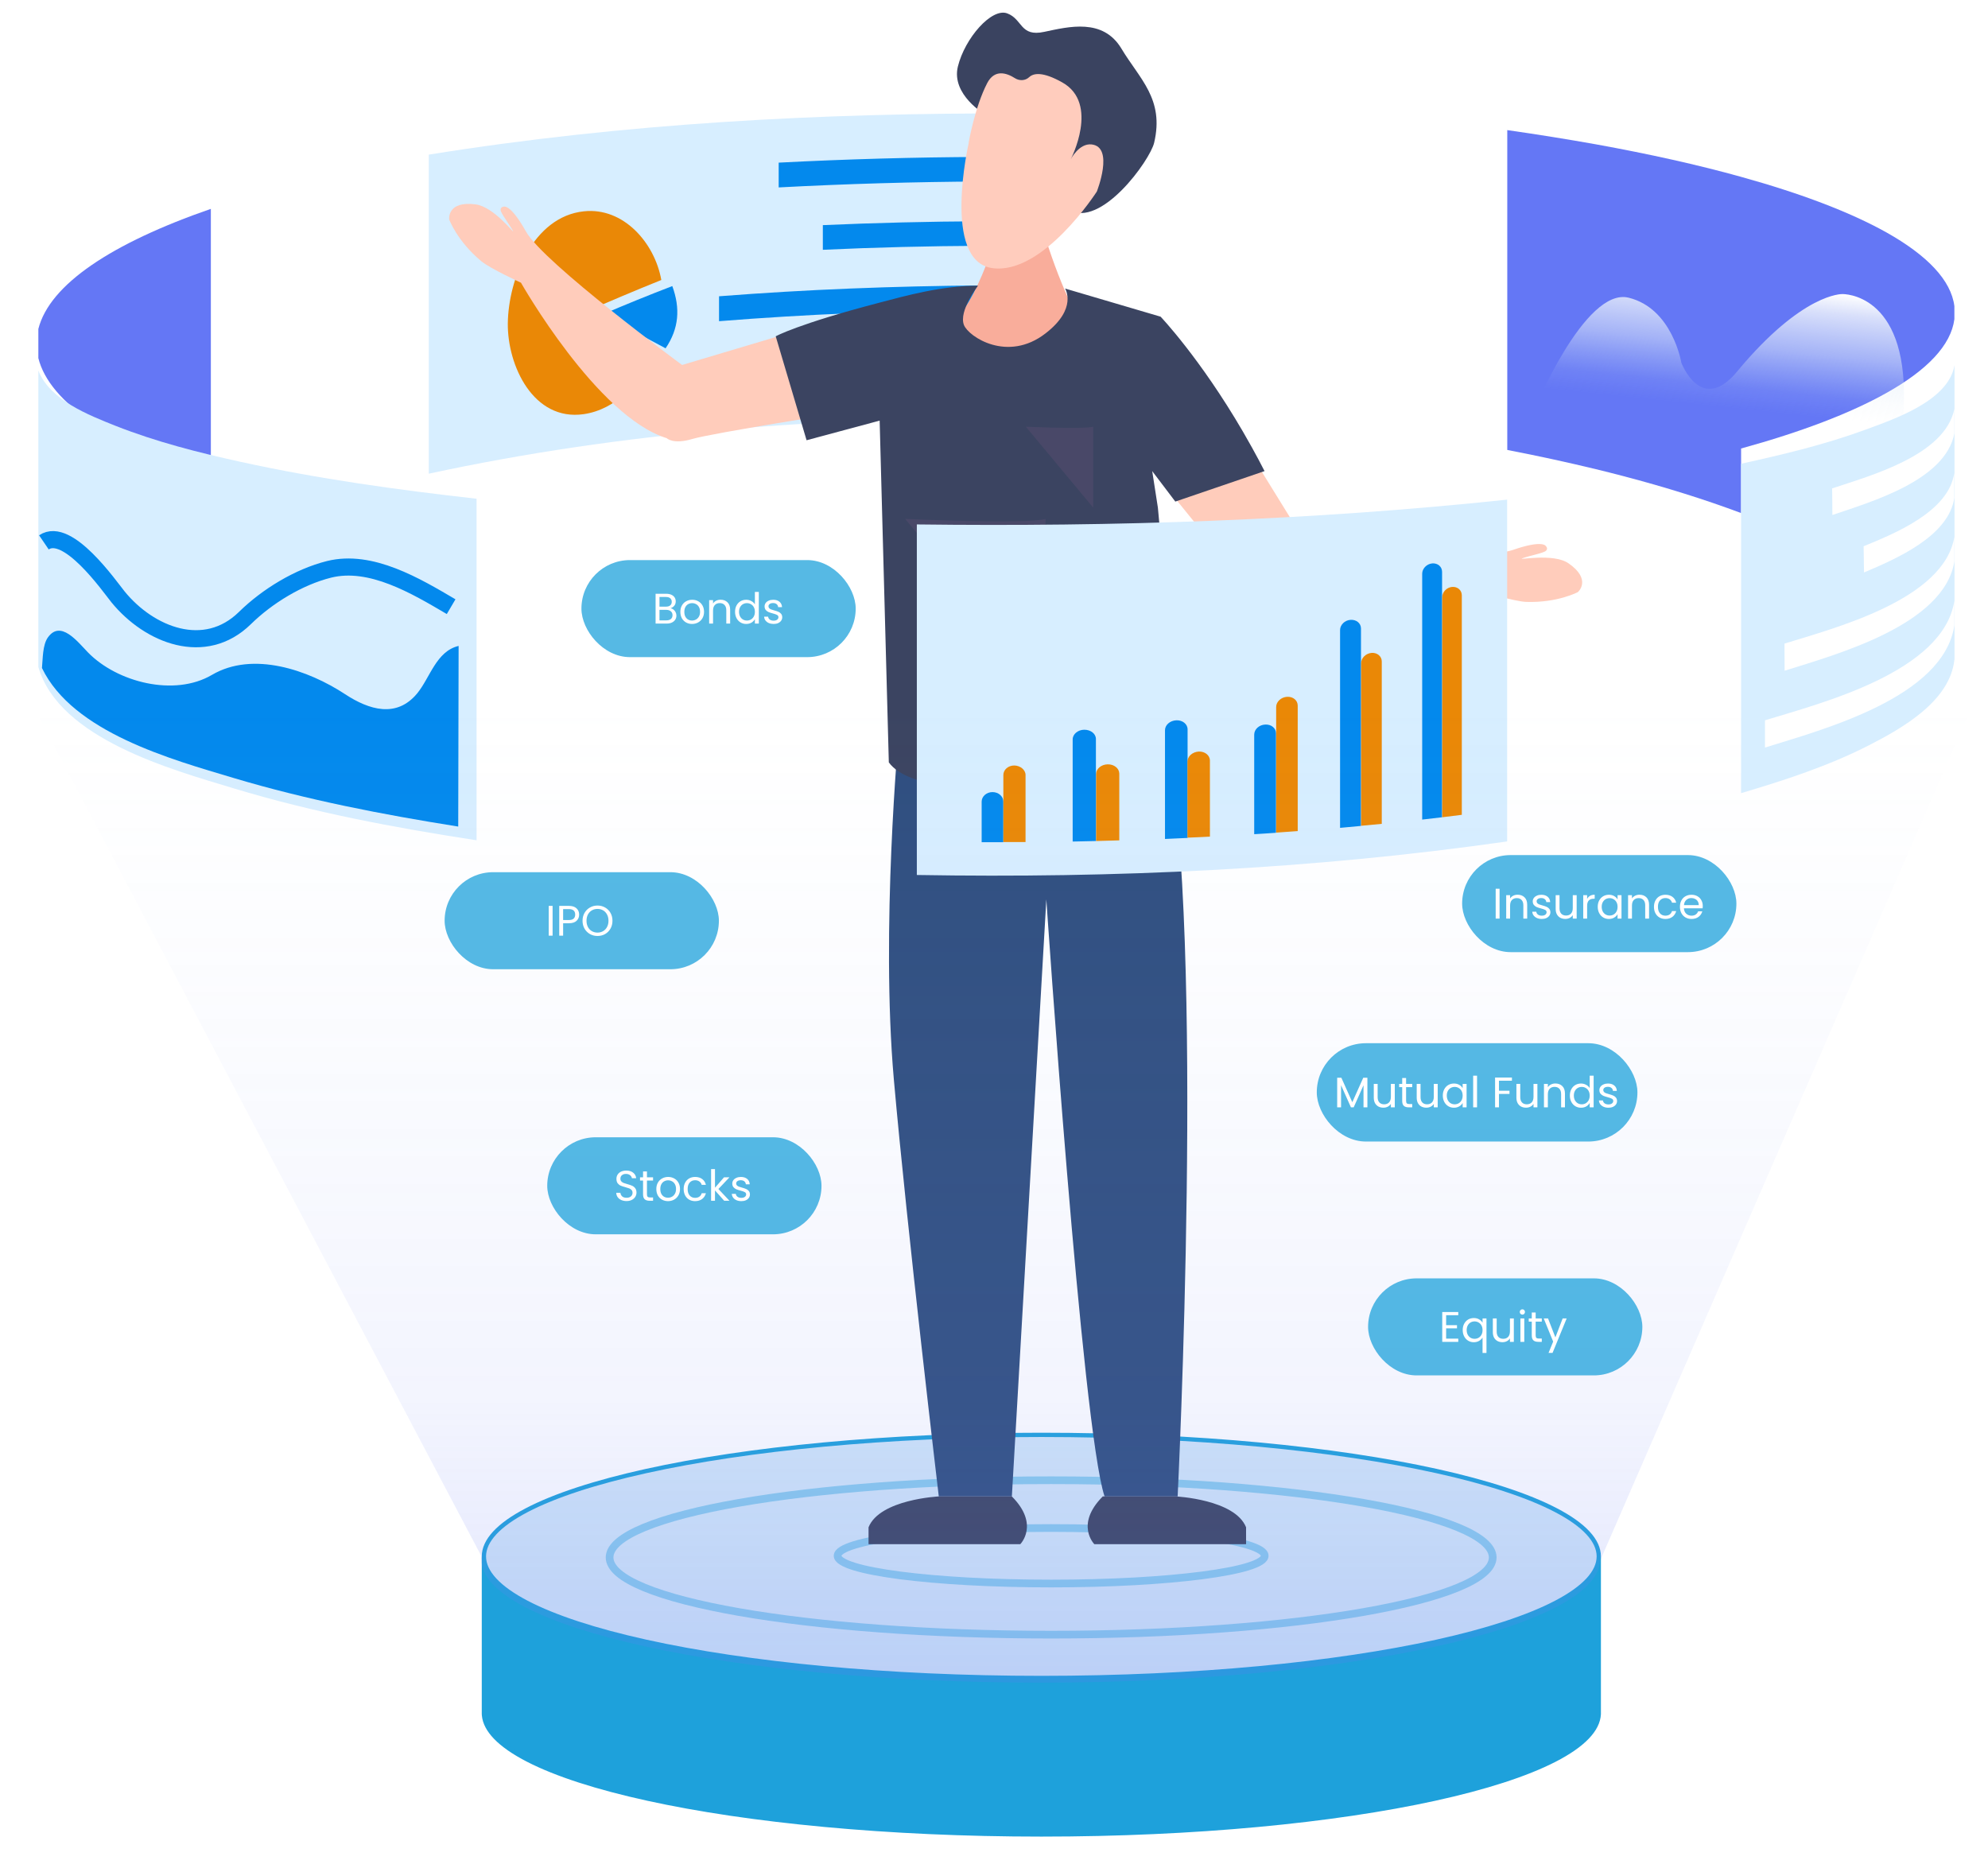
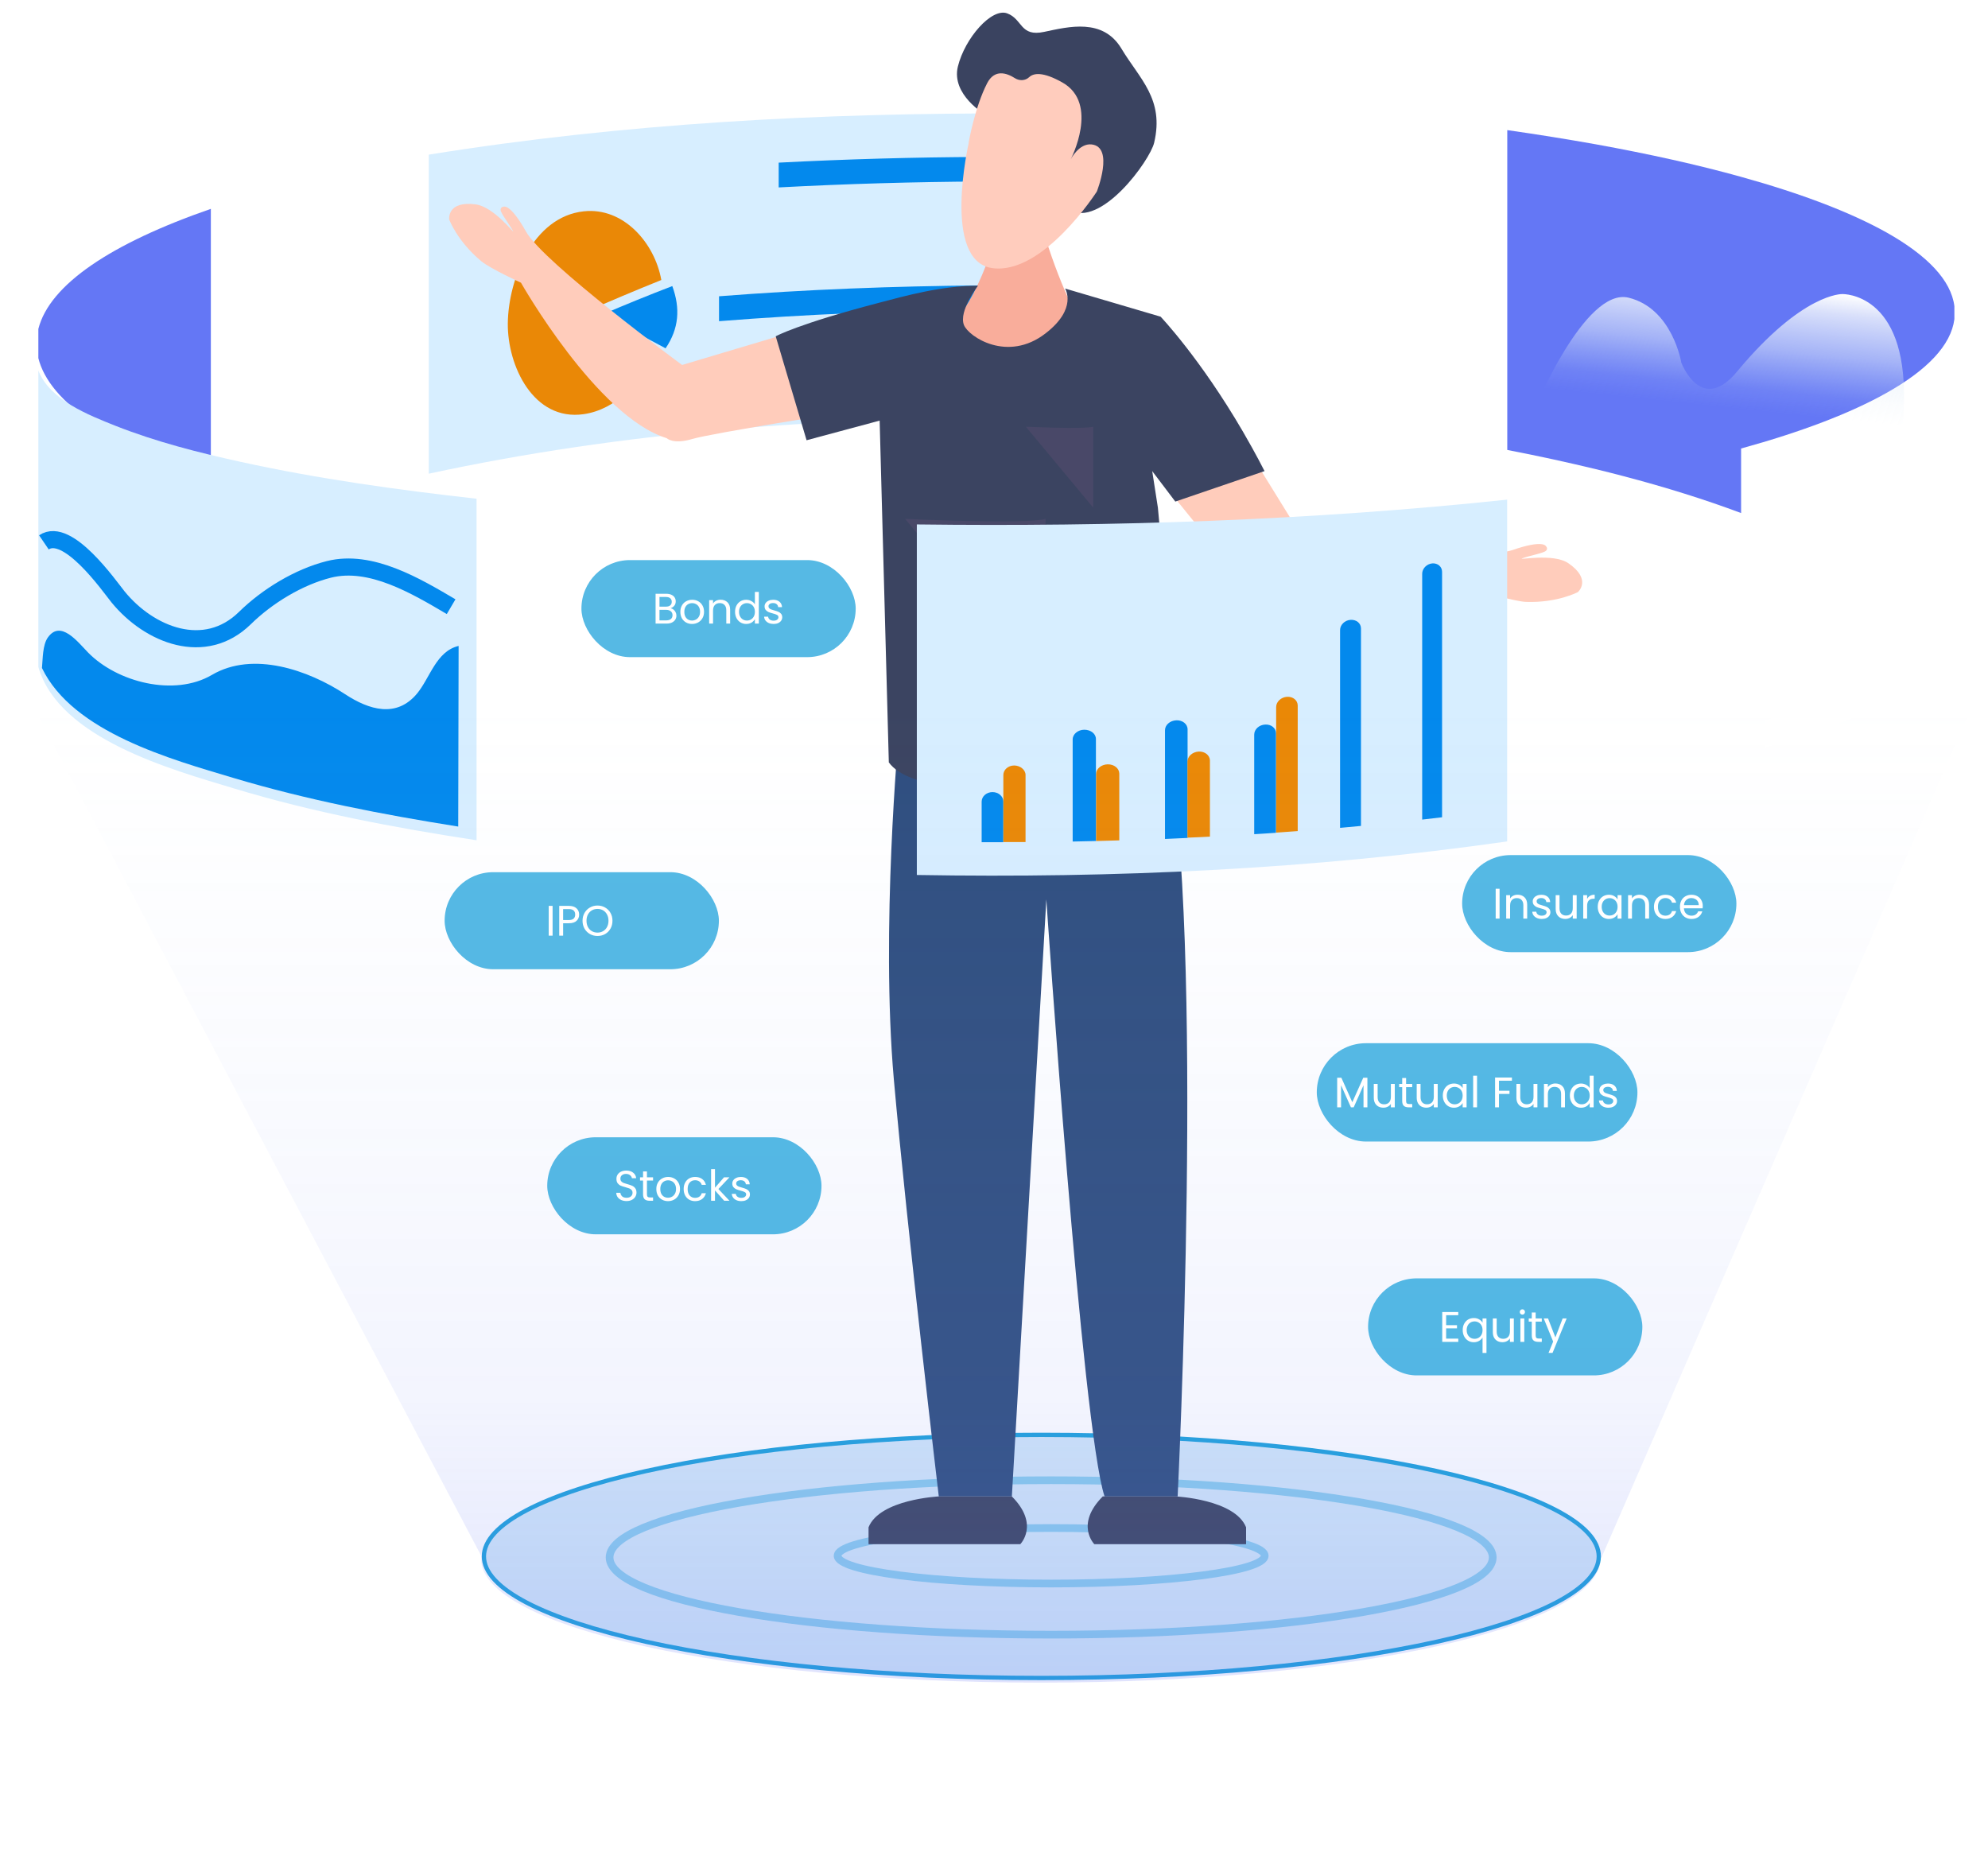
<svg xmlns="http://www.w3.org/2000/svg" width="465" height="437" viewBox="0 0 465 437" fill="none">
  <g clip-path="url(#clip0_1_89792)">
-     <path d="M373.96 364.777V400.902C373.88 402.719 372.975 404.539 371.234 406.347C369.488 408.16 366.927 409.931 363.612 411.632C356.983 415.034 347.432 418.11 335.625 420.697C312.019 425.871 279.501 429.069 243.573 429.069C207.645 429.069 175.119 425.871 151.51 420.697C139.701 418.11 130.149 415.034 123.521 411.632C120.207 409.931 117.648 408.16 115.903 406.347C114.27 404.648 113.375 402.939 113.21 401.231L113.187 400.89V364.777H373.96Z" fill="#1EA1DB" stroke="#1EA1DB" />
    <path d="M243.573 335.604C279.692 335.604 312.376 338.841 336.017 344.066C347.841 346.68 357.376 349.786 363.942 353.218C367.226 354.934 369.743 356.719 371.434 358.545C373.121 360.368 373.96 362.203 373.96 364.036C373.96 365.87 373.121 367.704 371.434 369.527C369.743 371.353 367.226 373.138 363.942 374.854C357.376 378.286 347.841 381.392 336.017 384.006C312.376 389.232 279.692 392.468 243.573 392.468C207.455 392.468 174.771 389.232 151.13 384.006C139.306 381.392 129.771 378.286 123.204 374.854C119.92 373.138 117.403 371.353 115.713 369.527C114.025 367.704 113.187 365.87 113.187 364.036C113.187 362.203 114.025 360.368 115.713 358.545C117.403 356.719 119.92 354.934 123.204 353.218C129.771 349.786 139.306 346.68 151.13 344.066C174.771 338.841 207.455 335.604 243.573 335.604Z" fill="#D1E6F8" stroke="#1EA1DB" />
    <g opacity="0.4" filter="url(#filter0_d_1_89792)">
      <path d="M245.869 382.337C302.911 382.337 349.153 374.251 349.153 364.277C349.153 354.303 302.911 346.218 245.869 346.218C188.827 346.218 142.585 354.303 142.585 364.277C142.585 374.251 188.827 382.337 245.869 382.337Z" stroke="#1EA1DB" stroke-width="1.8" stroke-miterlimit="1" />
    </g>
    <g opacity="0.4" filter="url(#filter1_d_1_89792)">
      <path d="M245.869 370.379C273.456 370.379 295.82 367.472 295.82 363.886C295.82 360.3 273.456 357.393 245.869 357.393C218.282 357.393 195.918 360.3 195.918 363.886C195.918 367.472 218.282 370.379 245.869 370.379Z" stroke="#1EA1DB" stroke-width="1.8" stroke-miterlimit="1" />
    </g>
    <path d="M457.138 71.654V74.644C456.353 80.744 450.766 86.573 441.223 91.918C432.797 96.659 421.291 101.038 407.248 104.904V120.004C398.882 116.863 389.641 113.964 379.615 111.336C377.531 110.793 375.417 110.249 373.273 109.736C366.659 108.135 359.743 106.625 352.556 105.236V30.431C359.743 31.457 366.659 32.575 373.273 33.753C385.776 36.018 397.161 38.554 407.248 41.363C421.291 45.259 432.797 49.638 441.223 54.349C450.796 59.725 456.383 65.553 457.138 71.624V71.654Z" fill="#6477F5" />
    <path d="M49.318 48.852V111.85C26.124 103.817 11.568 94.183 8.971 83.764V76.939C11.598 66.519 26.124 56.886 49.318 48.852Z" fill="#6477F5" />
    <path d="M111.439 196.53C92.293 193.6 73.206 190.007 54.663 184.389C40.288 180.04 13.803 172.823 8.971 156.001V86.662C11.628 93.548 20.718 97.081 27 99.588C36.483 103.333 46.449 105.869 56.385 108.044C74.535 112.03 92.987 114.567 111.47 116.651V196.53H111.439Z" fill="#D7EEFF" />
    <path d="M10.27 126.858C15.826 123.083 25.581 137.096 27.604 139.603C34.943 148.602 47.929 153.736 57.291 144.555C62.485 139.452 69.854 134.952 76.951 133.17C86.736 130.724 97.306 137.066 105.52 141.898" stroke="#0389ED" stroke-width="4" stroke-miterlimit="10" />
    <path d="M9.816 156.212C10.028 154.068 9.937 150.867 11.206 149.085C14.165 144.948 18.091 150.021 20.568 152.588C27.363 159.564 40.771 163.038 49.59 157.843C59.163 152.226 72.089 156.696 80.726 162.373C86.343 166.058 92.746 167.99 97.547 162.222C100.598 158.538 102.017 152.316 107.272 151.078L107.181 193.328C89.484 190.52 71.847 187.107 54.663 181.973C40.137 177.624 17.064 171.312 9.816 156.242V156.212Z" fill="#0389ED" />
    <path d="M238.369 97.776C192.073 97.564 145.625 101.007 100.295 110.792V36.168C145.897 28.829 192.194 26.383 238.369 26.534V97.776Z" fill="#D7EEFF" />
    <path d="M136.565 73.132C141.971 76.364 147.377 79.595 152.783 82.796C149.883 89.501 144.055 95.782 136.535 96.87C124.757 98.561 118.687 85.514 118.777 75.669C118.898 65.19 124.727 50.664 136.565 49.425C145.837 48.429 153.145 56.824 154.685 65.492C148.585 67.938 142.545 70.505 136.535 73.132H136.565Z" fill="#EA8806" />
    <path d="M157.252 66.911C159.155 72.106 158.823 76.847 155.682 81.468C150.759 78.84 145.837 76.213 140.914 73.555C146.32 71.23 151.756 69.025 157.252 66.911Z" fill="#0389ED" />
    <path d="M229.702 42.449C213.847 42.539 197.992 42.992 182.137 43.838C182.137 41.513 182.137 40.365 182.137 38.04C197.992 37.224 213.817 36.771 229.702 36.711C229.702 39.006 229.702 40.154 229.702 42.479V42.449Z" fill="#0389ED" />
-     <path d="M229.701 57.489C217.289 57.549 204.877 57.851 192.465 58.425C192.465 56.1 192.465 54.952 192.465 52.657C204.877 52.113 217.259 51.811 229.671 51.751C229.671 54.046 229.671 55.194 229.671 57.519L229.701 57.489Z" fill="#0389ED" />
    <path d="M229.702 72.529C209.166 72.65 188.66 73.495 168.185 75.126C168.185 72.801 168.185 71.623 168.185 69.297C188.66 67.697 209.166 66.912 229.702 66.761C229.702 69.056 229.702 70.204 229.702 72.529Z" fill="#0389ED" />
    <path d="M229.702 87.568C207.474 87.719 185.308 88.746 163.201 90.769C163.201 88.444 163.201 87.266 163.201 84.941C185.338 82.948 207.505 81.951 229.702 81.83C229.702 84.125 229.702 85.273 229.702 87.598V87.568Z" fill="#0389ED" />
    <path d="M184.553 77.904L159.548 85.364C159.548 85.364 127.113 61.475 123.036 54.167C119.352 47.584 117.842 48.339 117.842 48.339C117.842 48.339 117.087 48.339 117.087 49.093C117.087 49.849 119.231 52.566 120.016 54.077C120.499 54.983 115.577 48.339 111.198 47.795C104.493 46.949 105.067 51.328 105.067 51.328C105.067 51.328 106.909 56.372 112.557 61.083C114.671 62.834 121.858 66.126 121.858 66.126C121.858 66.126 139.616 97.474 155.954 102.487C155.954 102.487 157.404 104.027 161.964 102.668C166.524 101.309 198.204 96.326 198.204 96.326L195.063 77.451L184.553 77.874V77.904Z" fill="#FFCCBB" />
    <path d="M292.096 105.417L305.807 127.614C305.807 127.614 345.912 131.389 353.825 128.641C360.952 126.164 361.586 127.735 361.586 127.735C361.586 127.735 362.16 128.248 361.646 128.792C361.133 129.365 357.72 129.969 356.12 130.573C354.519 131.177 363.247 129.245 366.871 131.751C372.428 135.587 369.076 138.486 369.076 138.486C369.076 138.486 364.334 141.023 356.996 140.781C354.247 140.69 346.697 138.365 346.697 138.365C346.697 138.365 312.571 149.932 297.049 142.804C297.049 142.804 294.935 142.986 292.458 138.969C289.982 134.922 269.627 110.128 269.627 110.128L284.546 98.139L292.126 105.447L292.096 105.417Z" fill="#FFCCBB" />
    <path d="M210.223 171.615C210.223 171.615 205.965 217.278 209.075 252.491C212.186 287.704 219.585 350.007 219.585 350.007H236.678L244.742 210.362C244.742 210.362 253.107 334.212 258.362 350.007H275.455C275.455 350.007 281.948 219.392 272.918 173.216C263.254 123.748 210.253 171.615 210.253 171.615H210.223Z" fill="#2F4E7F" />
    <path d="M233.387 53.684C233.387 53.684 228.132 74.039 219.586 77.995C211.039 81.952 251.115 118.735 261.624 87.841C261.624 87.841 252.413 80.623 244.531 55.647C243.142 51.268 233.357 53.684 233.357 53.684H233.387Z" fill="#F9AD9B" />
    <path d="M230.458 26.806C230.458 26.806 222.425 22.155 224.055 15.542C225.686 8.928 231.938 1.77 235.592 3.129C239.246 4.488 238.551 8.686 244.259 7.448C249.997 6.24 257.97 4.186 262.289 11.344C266.577 18.501 272.375 23.152 269.959 33.39C268.993 37.497 257.487 53.503 249.967 49.064C242.447 44.594 230.428 26.806 230.428 26.806H230.458Z" fill="#3A4360" />
    <path d="M226.592 33.42C226.592 33.42 220.22 61.084 232.119 62.714C244.017 64.345 256.55 44.806 256.55 44.806C256.55 44.806 260.688 34.387 255.342 33.783C252.383 33.451 250.45 37.256 250.45 37.256C250.45 37.256 257.245 24.209 248.487 19.287C243.927 16.72 241.752 17.082 240.726 18.049C239.82 18.894 238.461 18.954 237.404 18.29C235.41 17.022 232.632 16.146 230.911 19.438C228.011 25.025 226.562 33.39 226.562 33.39L226.592 33.42Z" fill="#FFCCBD" />
    <path d="M228.766 66.821C228.766 66.821 224.175 72.74 225.474 76.032C226.561 78.75 235.651 84.851 244.53 77.995C252.141 72.136 249.121 67.486 249.121 67.486L271.469 74.069C271.469 74.069 280.71 83.763 290.706 100.917C293.817 106.262 295.78 110.188 295.78 110.188L274.911 117.316L269.506 110.188L270.834 118.735L276.421 179.92C276.421 179.92 217.229 191.124 207.898 178.32L205.753 98.38L188.66 102.971L181.442 78.66C181.442 78.66 186.637 75.76 205.753 70.778C211.733 69.207 220.219 66.821 228.736 66.821H228.766Z" fill="#3B4461" />
    <path d="M219.585 350.007C219.585 350.007 205.784 350.671 203.156 357.225V361.181H238.641C238.641 361.181 243.232 356.59 236.678 350.007H219.585Z" fill="#3B4461" />
    <path d="M275.032 350.007C275.032 350.007 288.834 350.671 291.461 357.225V361.181H255.976C255.976 361.181 251.386 356.59 257.939 350.007H275.032Z" fill="#3B4461" />
    <path d="M239.94 99.8C239.94 99.8 253.5 100.434 255.705 99.8V118.735" fill="#494868" />
    <path d="M211.703 121.362C211.703 121.362 239.97 122.691 244.561 121.362V160.773" fill="#494868" />
    <path d="M352.526 196.802C306.833 203.355 260.597 205.439 214.451 204.654V122.661C260.536 123.235 306.682 121.725 352.526 116.862V196.832V196.802Z" fill="#D7EEFF" />
    <path d="M234.715 196.983C232.692 196.983 231.665 196.983 229.611 196.983C229.611 193.812 229.611 190.671 229.611 187.5C229.611 186.262 230.759 185.266 232.148 185.266C233.568 185.266 234.685 186.262 234.685 187.5C234.685 190.671 234.685 193.812 234.685 196.983H234.715Z" fill="#0389ED" />
    <path d="M239.88 196.953C237.675 196.953 236.709 196.953 234.686 196.953C234.686 191.728 234.686 186.503 234.686 181.279C234.686 180.041 235.803 179.044 237.222 179.044C238.612 179.044 239.88 180.041 239.88 181.249C239.88 186.473 239.88 191.698 239.88 196.892V196.953Z" fill="#EA8806" />
    <path d="M261.775 196.56C259.631 196.62 258.544 196.651 256.369 196.711V181.067C256.369 179.829 257.577 178.802 259.087 178.772C260.597 178.742 261.775 179.708 261.805 180.916C261.805 186.141 261.805 191.335 261.805 196.56H261.775Z" fill="#EA8806" />
    <path d="M256.369 196.711C254.194 196.771 253.107 196.772 250.902 196.832C250.902 188.859 250.902 180.886 250.902 172.944C250.902 171.706 252.141 170.679 253.62 170.679C255.13 170.679 256.338 171.615 256.338 172.853C256.338 180.826 256.338 188.769 256.338 196.741L256.369 196.711Z" fill="#0389ED" />
    <path d="M277.78 195.987C275.666 196.077 274.609 196.138 272.495 196.228C272.495 187.742 272.495 179.286 272.495 170.8C272.495 169.562 273.673 168.535 275.153 168.474C276.602 168.414 277.78 169.35 277.78 170.588C277.78 179.075 277.78 187.531 277.78 196.017V195.987Z" fill="#0389ED" />
    <path d="M298.467 194.779C296.444 194.93 295.417 194.99 293.363 195.111C293.363 187.349 293.363 179.588 293.363 171.827C293.363 170.588 294.511 169.531 295.93 169.471C297.35 169.38 298.467 170.317 298.467 171.525C298.467 179.286 298.467 187.047 298.467 194.809V194.779Z" fill="#0389ED" />
    <path d="M318.339 193.178C316.406 193.359 315.409 193.45 313.446 193.631C313.446 178.199 313.446 162.797 313.446 147.365C313.446 146.157 314.534 145.07 315.893 144.979C317.252 144.888 318.339 145.764 318.339 147.002C318.339 162.404 318.339 177.806 318.339 193.178Z" fill="#0389ED" />
    <path d="M337.305 191.154C335.463 191.365 334.527 191.486 332.654 191.697C332.654 172.52 332.654 153.374 332.654 134.197C332.654 132.989 333.711 131.901 334.98 131.781C336.278 131.66 337.305 132.536 337.305 133.744C337.305 152.89 337.305 172.007 337.305 191.154Z" fill="#0389ED" />
    <path d="M283.005 195.684C280.921 195.805 279.864 195.835 277.75 195.925C277.75 190.006 277.75 184.057 277.75 178.138C277.75 176.899 278.928 175.873 280.377 175.782C281.827 175.722 283.005 176.658 283.005 177.896C283.005 183.815 283.005 189.765 283.005 195.684Z" fill="#EA8806" />
    <path d="M303.541 194.386C301.518 194.537 300.521 194.597 298.498 194.748C298.498 184.964 298.498 175.149 298.498 165.364C298.498 164.126 299.646 163.069 301.035 162.978C302.424 162.887 303.541 163.793 303.541 165.032C303.541 174.816 303.541 184.601 303.541 194.386Z" fill="#EA8806" />
-     <path d="M323.201 192.695C321.268 192.876 320.302 192.967 318.369 193.148C318.369 180.464 318.369 167.81 318.369 155.126C318.369 153.918 319.456 152.831 320.785 152.71C322.114 152.589 323.201 153.495 323.201 154.703C323.201 167.357 323.201 180.011 323.201 192.665V192.695Z" fill="#EA8806" />
-     <path d="M341.925 190.581C340.113 190.822 339.177 190.913 337.335 191.155C337.335 174.001 337.335 156.847 337.335 139.694C337.335 138.486 338.362 137.399 339.63 137.278C340.899 137.157 341.925 138.033 341.925 139.241C341.925 156.364 341.925 173.488 341.925 190.611V190.581Z" fill="#EA8806" />
    <path d="M500.324 75.428L-44.182 66.67L112.556 363.898C112.556 364.14 112.526 364.382 112.526 364.623C112.526 380.599 171.114 393.555 243.413 393.555C315.712 393.555 374.3 380.599 374.3 364.623C374.3 348.647 374.3 364.442 374.3 364.351H374.572L500.324 75.428Z" fill="url(#paint0_linear_1_89792)" />
    <path d="M358.687 96.236C358.687 96.236 370.676 67.093 380.944 69.63C391.212 72.166 393.266 84.82 393.266 84.82C393.266 84.82 397.856 97.081 406.282 86.934C421.684 68.361 430.955 68.784 430.955 68.784C430.955 68.784 446.025 68.361 445.33 94.122C444.636 119.882 438.837 118.614 438.837 118.614L358.687 96.236Z" fill="url(#paint1_linear_1_89792)" />
-     <path d="M457.138 154.311C456.112 164.005 444.907 170.347 437.176 174.303C427.663 179.166 417.456 182.488 407.248 185.508V108.467C417.003 106.323 426.787 103.998 436.18 100.555C442.975 98.048 455.779 93.79 457.169 85.394V154.311H457.138Z" fill="#D7EEFF" />
    <path d="M457.138 101.371C454.994 112.424 437.659 117.347 428.599 120.457C428.599 117.981 428.569 116.712 428.539 114.236C437.478 111.246 454.934 106.535 457.138 95.633C457.138 97.928 457.138 99.076 457.138 101.371Z" fill="white" />
    <path d="M457.139 116.319C455.901 125.47 443.307 130.785 435.999 133.896C435.969 131.449 435.938 130.211 435.908 127.765C443.126 124.805 455.84 119.671 457.109 110.611C457.109 112.907 457.109 114.054 457.109 116.349L457.139 116.319Z" fill="white" />
    <path d="M457.139 131.299C454.723 146.278 429.355 153.103 417.426 156.878C417.426 154.341 417.426 153.073 417.396 150.536C429.143 146.882 454.692 140.298 457.139 125.561V131.299Z" fill="white" />
    <path d="M457.138 146.248C454.602 163.19 426.274 170.649 412.835 174.847C412.835 172.31 412.835 171.042 412.835 168.475C426.063 164.428 454.571 157.18 457.138 140.51V146.248Z" fill="white" />
    <rect x="128" y="266" width="64.15" height="22.699" rx="11.35" fill="#1EA1DB" fill-opacity="0.75" />
    <path d="M146.555 280.92C146.095 280.92 145.682 280.84 145.315 280.68C144.955 280.513 144.672 280.286 144.465 280C144.259 279.706 144.152 279.37 144.145 278.99H145.115C145.149 279.316 145.282 279.593 145.515 279.82C145.755 280.04 146.102 280.15 146.555 280.15C146.989 280.15 147.329 280.043 147.575 279.83C147.829 279.61 147.955 279.33 147.955 278.99C147.955 278.723 147.882 278.506 147.735 278.34C147.589 278.173 147.405 278.046 147.185 277.96C146.965 277.873 146.669 277.78 146.295 277.68C145.835 277.56 145.465 277.44 145.185 277.32C144.912 277.2 144.675 277.013 144.475 276.76C144.282 276.5 144.185 276.153 144.185 275.72C144.185 275.34 144.282 275.003 144.475 274.71C144.669 274.416 144.939 274.19 145.285 274.03C145.639 273.87 146.042 273.79 146.495 273.79C147.149 273.79 147.682 273.953 148.095 274.28C148.515 274.606 148.752 275.04 148.805 275.58H147.805C147.772 275.313 147.632 275.08 147.385 274.88C147.139 274.673 146.812 274.57 146.405 274.57C146.025 274.57 145.715 274.67 145.475 274.87C145.235 275.063 145.115 275.336 145.115 275.69C145.115 275.943 145.185 276.15 145.325 276.31C145.472 276.47 145.649 276.593 145.855 276.68C146.069 276.76 146.365 276.853 146.745 276.96C147.205 277.086 147.575 277.213 147.855 277.34C148.135 277.46 148.375 277.65 148.575 277.91C148.775 278.163 148.875 278.51 148.875 278.95C148.875 279.29 148.785 279.61 148.605 279.91C148.425 280.21 148.159 280.453 147.805 280.64C147.452 280.826 147.035 280.92 146.555 280.92ZM151.324 276.12V279.35C151.324 279.616 151.381 279.806 151.494 279.92C151.608 280.026 151.804 280.08 152.084 280.08H152.754V280.85H151.934C151.428 280.85 151.048 280.733 150.794 280.5C150.541 280.266 150.414 279.883 150.414 279.35V276.12H149.704V275.37H150.414V273.99H151.324V275.37H152.754V276.12H151.324ZM156.247 280.94C155.734 280.94 155.267 280.823 154.847 280.59C154.434 280.356 154.107 280.026 153.867 279.6C153.634 279.166 153.517 278.666 153.517 278.1C153.517 277.54 153.637 277.046 153.877 276.62C154.124 276.186 154.457 275.856 154.877 275.63C155.297 275.396 155.767 275.28 156.287 275.28C156.807 275.28 157.277 275.396 157.697 275.63C158.117 275.856 158.447 276.183 158.687 276.61C158.934 277.036 159.057 277.533 159.057 278.1C159.057 278.666 158.93 279.166 158.677 279.6C158.43 280.026 158.094 280.356 157.667 280.59C157.24 280.823 156.767 280.94 156.247 280.94ZM156.247 280.14C156.574 280.14 156.88 280.063 157.167 279.91C157.454 279.756 157.684 279.526 157.857 279.22C158.037 278.913 158.127 278.54 158.127 278.1C158.127 277.66 158.04 277.286 157.867 276.98C157.694 276.673 157.467 276.446 157.187 276.3C156.907 276.146 156.604 276.07 156.277 276.07C155.944 276.07 155.637 276.146 155.357 276.3C155.084 276.446 154.864 276.673 154.697 276.98C154.53 277.286 154.447 277.66 154.447 278.1C154.447 278.546 154.527 278.923 154.687 279.23C154.854 279.536 155.074 279.766 155.347 279.92C155.62 280.066 155.92 280.14 156.247 280.14ZM159.913 278.1C159.913 277.533 160.027 277.04 160.253 276.62C160.48 276.193 160.793 275.863 161.193 275.63C161.6 275.396 162.063 275.28 162.583 275.28C163.257 275.28 163.81 275.443 164.243 275.77C164.683 276.096 164.973 276.55 165.113 277.13H164.133C164.04 276.796 163.857 276.533 163.583 276.34C163.317 276.146 162.983 276.05 162.583 276.05C162.063 276.05 161.643 276.23 161.323 276.59C161.003 276.943 160.843 277.446 160.843 278.1C160.843 278.76 161.003 279.27 161.323 279.63C161.643 279.99 162.063 280.17 162.583 280.17C162.983 280.17 163.317 280.076 163.583 279.89C163.85 279.703 164.033 279.436 164.133 279.09H165.113C164.967 279.65 164.673 280.1 164.233 280.44C163.793 280.773 163.243 280.94 162.583 280.94C162.063 280.94 161.6 280.823 161.193 280.59C160.793 280.356 160.48 280.026 160.253 279.6C160.027 279.173 159.913 278.673 159.913 278.1ZM169.388 280.85L167.238 278.43V280.85H166.328V273.45H167.238V277.8L169.348 275.37H170.618L168.038 278.1L170.628 280.85H169.388ZM173.414 280.94C172.994 280.94 172.617 280.87 172.284 280.73C171.951 280.583 171.687 280.383 171.494 280.13C171.301 279.87 171.194 279.573 171.174 279.24H172.114C172.141 279.513 172.267 279.736 172.494 279.91C172.727 280.083 173.031 280.17 173.404 280.17C173.751 280.17 174.024 280.093 174.224 279.94C174.424 279.786 174.524 279.593 174.524 279.36C174.524 279.12 174.417 278.943 174.204 278.83C173.991 278.71 173.661 278.593 173.214 278.48C172.807 278.373 172.474 278.266 172.214 278.16C171.961 278.046 171.741 277.883 171.554 277.67C171.374 277.45 171.284 277.163 171.284 276.81C171.284 276.53 171.367 276.273 171.534 276.04C171.701 275.806 171.937 275.623 172.244 275.49C172.551 275.35 172.901 275.28 173.294 275.28C173.901 275.28 174.391 275.433 174.764 275.74C175.137 276.046 175.337 276.466 175.364 277H174.454C174.434 276.713 174.317 276.483 174.104 276.31C173.897 276.136 173.617 276.05 173.264 276.05C172.937 276.05 172.677 276.12 172.484 276.26C172.291 276.4 172.194 276.583 172.194 276.81C172.194 276.99 172.251 277.14 172.364 277.26C172.484 277.373 172.631 277.466 172.804 277.54C172.984 277.606 173.231 277.683 173.544 277.77C173.937 277.876 174.257 277.983 174.504 278.09C174.751 278.19 174.961 278.343 175.134 278.55C175.314 278.756 175.407 279.026 175.414 279.36C175.414 279.66 175.331 279.93 175.164 280.17C174.997 280.41 174.761 280.6 174.454 280.74C174.154 280.873 173.807 280.94 173.414 280.94Z" fill="white" />
    <rect x="104" y="204" width="64.15" height="22.699" rx="11.35" fill="#1EA1DB" fill-opacity="0.75" />
    <path d="M129.255 211.88V218.85H128.345V211.88H129.255ZM135.466 213.92C135.466 214.5 135.266 214.983 134.866 215.37C134.473 215.75 133.869 215.94 133.056 215.94H131.716V218.85H130.806V211.88H133.056C133.843 211.88 134.439 212.07 134.846 212.45C135.259 212.83 135.466 213.32 135.466 213.92ZM133.056 215.19C133.563 215.19 133.936 215.08 134.176 214.86C134.416 214.64 134.536 214.326 134.536 213.92C134.536 213.06 134.043 212.63 133.056 212.63H131.716V215.19H133.056ZM139.757 218.92C139.11 218.92 138.52 218.77 137.987 218.47C137.454 218.163 137.03 217.74 136.717 217.2C136.41 216.653 136.257 216.04 136.257 215.36C136.257 214.68 136.41 214.07 136.717 213.53C137.03 212.983 137.454 212.56 137.987 212.26C138.52 211.953 139.11 211.8 139.757 211.8C140.41 211.8 141.004 211.953 141.537 212.26C142.07 212.56 142.49 212.98 142.797 213.52C143.104 214.06 143.257 214.673 143.257 215.36C143.257 216.046 143.104 216.66 142.797 217.2C142.49 217.74 142.07 218.163 141.537 218.47C141.004 218.77 140.41 218.92 139.757 218.92ZM139.757 218.13C140.244 218.13 140.68 218.016 141.067 217.79C141.46 217.563 141.767 217.24 141.987 216.82C142.214 216.4 142.327 215.913 142.327 215.36C142.327 214.8 142.214 214.313 141.987 213.9C141.767 213.48 141.464 213.156 141.077 212.93C140.69 212.703 140.25 212.59 139.757 212.59C139.264 212.59 138.824 212.703 138.437 212.93C138.05 213.156 137.744 213.48 137.517 213.9C137.297 214.313 137.187 214.8 137.187 215.36C137.187 215.913 137.297 216.4 137.517 216.82C137.744 217.24 138.05 217.563 138.437 217.79C138.83 218.016 139.27 218.13 139.757 218.13Z" fill="white" />
    <rect x="136" y="131" width="64.15" height="22.699" rx="11.35" fill="#1EA1DB" fill-opacity="0.75" />
    <path d="M156.835 142.26C157.089 142.3 157.319 142.403 157.525 142.57C157.739 142.736 157.905 142.943 158.025 143.19C158.152 143.436 158.215 143.7 158.215 143.98C158.215 144.333 158.125 144.653 157.945 144.94C157.765 145.22 157.502 145.443 157.155 145.61C156.815 145.77 156.412 145.85 155.945 145.85H153.345V138.88H155.845C156.319 138.88 156.722 138.96 157.055 139.12C157.389 139.273 157.639 139.483 157.805 139.75C157.972 140.016 158.055 140.316 158.055 140.65C158.055 141.063 157.942 141.406 157.715 141.68C157.495 141.946 157.202 142.14 156.835 142.26ZM154.255 141.89H155.785C156.212 141.89 156.542 141.79 156.775 141.59C157.009 141.39 157.125 141.113 157.125 140.76C157.125 140.406 157.009 140.13 156.775 139.93C156.542 139.73 156.205 139.63 155.765 139.63H154.255V141.89ZM155.865 145.1C156.319 145.1 156.672 144.993 156.925 144.78C157.179 144.566 157.305 144.27 157.305 143.89C157.305 143.503 157.172 143.2 156.905 142.98C156.639 142.753 156.282 142.64 155.835 142.64H154.255V145.1H155.865ZM161.868 145.94C161.355 145.94 160.888 145.823 160.468 145.59C160.055 145.356 159.728 145.026 159.488 144.6C159.255 144.166 159.138 143.666 159.138 143.1C159.138 142.54 159.258 142.046 159.498 141.62C159.745 141.186 160.078 140.856 160.498 140.63C160.918 140.396 161.388 140.28 161.908 140.28C162.428 140.28 162.898 140.396 163.318 140.63C163.738 140.856 164.068 141.183 164.308 141.61C164.555 142.036 164.678 142.533 164.678 143.1C164.678 143.666 164.551 144.166 164.298 144.6C164.051 145.026 163.715 145.356 163.288 145.59C162.861 145.823 162.388 145.94 161.868 145.94ZM161.868 145.14C162.195 145.14 162.501 145.063 162.788 144.91C163.075 144.756 163.305 144.526 163.478 144.22C163.658 143.913 163.748 143.54 163.748 143.1C163.748 142.66 163.661 142.286 163.488 141.98C163.315 141.673 163.088 141.446 162.808 141.3C162.528 141.146 162.225 141.07 161.898 141.07C161.565 141.07 161.258 141.146 160.978 141.3C160.705 141.446 160.485 141.673 160.318 141.98C160.151 142.286 160.068 142.66 160.068 143.1C160.068 143.546 160.148 143.923 160.308 144.23C160.475 144.536 160.695 144.766 160.968 144.92C161.241 145.066 161.541 145.14 161.868 145.14ZM168.544 140.27C169.211 140.27 169.751 140.473 170.164 140.88C170.578 141.28 170.784 141.86 170.784 142.62V145.85H169.884V142.75C169.884 142.203 169.748 141.786 169.474 141.5C169.201 141.206 168.828 141.06 168.354 141.06C167.874 141.06 167.491 141.21 167.204 141.51C166.924 141.81 166.784 142.246 166.784 142.82V145.85H165.874V140.37H166.784V141.15C166.964 140.87 167.208 140.653 167.514 140.5C167.828 140.346 168.171 140.27 168.544 140.27ZM171.931 143.09C171.931 142.53 172.044 142.04 172.271 141.62C172.498 141.193 172.808 140.863 173.201 140.63C173.601 140.396 174.048 140.28 174.541 140.28C174.968 140.28 175.364 140.38 175.731 140.58C176.098 140.773 176.378 141.03 176.571 141.35V138.45H177.491V145.85H176.571V144.82C176.391 145.146 176.124 145.416 175.771 145.63C175.418 145.836 175.004 145.94 174.531 145.94C174.044 145.94 173.601 145.82 173.201 145.58C172.808 145.34 172.498 145.003 172.271 144.57C172.044 144.136 171.931 143.643 171.931 143.09ZM176.571 143.1C176.571 142.686 176.488 142.326 176.321 142.02C176.154 141.713 175.928 141.48 175.641 141.32C175.361 141.153 175.051 141.07 174.711 141.07C174.371 141.07 174.061 141.15 173.781 141.31C173.501 141.47 173.278 141.703 173.111 142.01C172.944 142.316 172.861 142.676 172.861 143.09C172.861 143.51 172.944 143.876 173.111 144.19C173.278 144.496 173.501 144.733 173.781 144.9C174.061 145.06 174.371 145.14 174.711 145.14C175.051 145.14 175.361 145.06 175.641 144.9C175.928 144.733 176.154 144.496 176.321 144.19C176.488 143.876 176.571 143.513 176.571 143.1ZM180.969 145.94C180.549 145.94 180.172 145.87 179.839 145.73C179.505 145.583 179.242 145.383 179.049 145.13C178.855 144.87 178.749 144.573 178.729 144.24H179.669C179.695 144.513 179.822 144.736 180.049 144.91C180.282 145.083 180.585 145.17 180.959 145.17C181.305 145.17 181.579 145.093 181.779 144.94C181.979 144.786 182.079 144.593 182.079 144.36C182.079 144.12 181.972 143.943 181.759 143.83C181.545 143.71 181.215 143.593 180.769 143.48C180.362 143.373 180.029 143.266 179.769 143.16C179.515 143.046 179.295 142.883 179.109 142.67C178.929 142.45 178.839 142.163 178.839 141.81C178.839 141.53 178.922 141.273 179.089 141.04C179.255 140.806 179.492 140.623 179.799 140.49C180.105 140.35 180.455 140.28 180.849 140.28C181.455 140.28 181.945 140.433 182.319 140.74C182.692 141.046 182.892 141.466 182.919 142H182.009C181.989 141.713 181.872 141.483 181.659 141.31C181.452 141.136 181.172 141.05 180.819 141.05C180.492 141.05 180.232 141.12 180.039 141.26C179.845 141.4 179.749 141.583 179.749 141.81C179.749 141.99 179.805 142.14 179.919 142.26C180.039 142.373 180.185 142.466 180.359 142.54C180.539 142.606 180.785 142.683 181.099 142.77C181.492 142.876 181.812 142.983 182.059 143.09C182.305 143.19 182.515 143.343 182.689 143.55C182.869 143.756 182.962 144.026 182.969 144.36C182.969 144.66 182.885 144.93 182.719 145.17C182.552 145.41 182.315 145.6 182.009 145.74C181.709 145.873 181.362 145.94 180.969 145.94Z" fill="white" />
    <rect x="342" y="200" width="64.15" height="22.699" rx="11.35" fill="#1EA1DB" fill-opacity="0.75" />
    <path d="M350.755 207.88V214.85H349.845V207.88H350.755ZM354.976 209.27C355.643 209.27 356.183 209.473 356.596 209.88C357.009 210.28 357.216 210.86 357.216 211.62V214.85H356.316V211.75C356.316 211.203 356.179 210.786 355.906 210.5C355.633 210.206 355.259 210.06 354.786 210.06C354.306 210.06 353.923 210.21 353.636 210.51C353.356 210.81 353.216 211.246 353.216 211.82V214.85H352.306V209.37H353.216V210.15C353.396 209.87 353.639 209.653 353.946 209.5C354.259 209.346 354.603 209.27 354.976 209.27ZM360.643 214.94C360.223 214.94 359.846 214.87 359.513 214.73C359.179 214.583 358.916 214.383 358.723 214.13C358.529 213.87 358.423 213.573 358.403 213.24H359.343C359.369 213.513 359.496 213.736 359.723 213.91C359.956 214.083 360.259 214.17 360.633 214.17C360.979 214.17 361.253 214.093 361.453 213.94C361.653 213.786 361.753 213.593 361.753 213.36C361.753 213.12 361.646 212.943 361.433 212.83C361.219 212.71 360.889 212.593 360.443 212.48C360.036 212.373 359.703 212.266 359.443 212.16C359.189 212.046 358.969 211.883 358.783 211.67C358.603 211.45 358.513 211.163 358.513 210.81C358.513 210.53 358.596 210.273 358.763 210.04C358.929 209.806 359.166 209.623 359.473 209.49C359.779 209.35 360.129 209.28 360.523 209.28C361.129 209.28 361.619 209.433 361.993 209.74C362.366 210.046 362.566 210.466 362.593 211H361.683C361.663 210.713 361.546 210.483 361.333 210.31C361.126 210.136 360.846 210.05 360.493 210.05C360.166 210.05 359.906 210.12 359.713 210.26C359.519 210.4 359.423 210.583 359.423 210.81C359.423 210.99 359.479 211.14 359.593 211.26C359.713 211.373 359.859 211.466 360.033 211.54C360.213 211.606 360.459 211.683 360.773 211.77C361.166 211.876 361.486 211.983 361.733 212.09C361.979 212.19 362.189 212.343 362.363 212.55C362.543 212.756 362.636 213.026 362.643 213.36C362.643 213.66 362.559 213.93 362.393 214.17C362.226 214.41 361.989 214.6 361.683 214.74C361.383 214.873 361.036 214.94 360.643 214.94ZM368.787 209.37V214.85H367.877V214.04C367.704 214.32 367.461 214.54 367.147 214.7C366.841 214.853 366.501 214.93 366.127 214.93C365.701 214.93 365.317 214.843 364.977 214.67C364.637 214.49 364.367 214.223 364.167 213.87C363.974 213.516 363.877 213.086 363.877 212.58V209.37H364.777V212.46C364.777 213 364.914 213.416 365.187 213.71C365.461 213.996 365.834 214.14 366.307 214.14C366.794 214.14 367.177 213.99 367.457 213.69C367.737 213.39 367.877 212.953 367.877 212.38V209.37H368.787ZM371.234 210.26C371.394 209.946 371.62 209.703 371.914 209.53C372.214 209.356 372.577 209.27 373.004 209.27V210.21H372.764C371.744 210.21 371.234 210.763 371.234 211.87V214.85H370.324V209.37H371.234V210.26ZM373.714 212.09C373.714 211.53 373.828 211.04 374.054 210.62C374.281 210.193 374.591 209.863 374.984 209.63C375.384 209.396 375.828 209.28 376.314 209.28C376.794 209.28 377.211 209.383 377.564 209.59C377.918 209.796 378.181 210.056 378.354 210.37V209.37H379.274V214.85H378.354V213.83C378.174 214.15 377.904 214.416 377.544 214.63C377.191 214.836 376.778 214.94 376.304 214.94C375.818 214.94 375.378 214.82 374.984 214.58C374.591 214.34 374.281 214.003 374.054 213.57C373.828 213.136 373.714 212.643 373.714 212.09ZM378.354 212.1C378.354 211.686 378.271 211.326 378.104 211.02C377.938 210.713 377.711 210.48 377.424 210.32C377.144 210.153 376.834 210.07 376.494 210.07C376.154 210.07 375.844 210.15 375.564 210.31C375.284 210.47 375.061 210.703 374.894 211.01C374.728 211.316 374.644 211.676 374.644 212.09C374.644 212.51 374.728 212.876 374.894 213.19C375.061 213.496 375.284 213.733 375.564 213.9C375.844 214.06 376.154 214.14 376.494 214.14C376.834 214.14 377.144 214.06 377.424 213.9C377.711 213.733 377.938 213.496 378.104 213.19C378.271 212.876 378.354 212.513 378.354 212.1ZM383.482 209.27C384.149 209.27 384.689 209.473 385.102 209.88C385.515 210.28 385.722 210.86 385.722 211.62V214.85H384.822V211.75C384.822 211.203 384.685 210.786 384.412 210.5C384.139 210.206 383.765 210.06 383.292 210.06C382.812 210.06 382.429 210.21 382.142 210.51C381.862 210.81 381.722 211.246 381.722 211.82V214.85H380.812V209.37H381.722V210.15C381.902 209.87 382.145 209.653 382.452 209.5C382.765 209.346 383.109 209.27 383.482 209.27ZM386.868 212.1C386.868 211.533 386.982 211.04 387.208 210.62C387.435 210.193 387.748 209.863 388.148 209.63C388.555 209.396 389.018 209.28 389.538 209.28C390.212 209.28 390.765 209.443 391.198 209.77C391.638 210.096 391.928 210.55 392.068 211.13H391.088C390.995 210.796 390.812 210.533 390.538 210.34C390.272 210.146 389.938 210.05 389.538 210.05C389.018 210.05 388.598 210.23 388.278 210.59C387.958 210.943 387.798 211.446 387.798 212.1C387.798 212.76 387.958 213.27 388.278 213.63C388.598 213.99 389.018 214.17 389.538 214.17C389.938 214.17 390.272 214.076 390.538 213.89C390.805 213.703 390.988 213.436 391.088 213.09H392.068C391.922 213.65 391.628 214.1 391.188 214.44C390.748 214.773 390.198 214.94 389.538 214.94C389.018 214.94 388.555 214.823 388.148 214.59C387.748 214.356 387.435 214.026 387.208 213.6C386.982 213.173 386.868 212.673 386.868 212.1ZM398.283 211.9C398.283 212.073 398.273 212.256 398.253 212.45H393.873C393.906 212.99 394.089 213.413 394.423 213.72C394.763 214.02 395.173 214.17 395.653 214.17C396.046 214.17 396.373 214.08 396.633 213.9C396.899 213.713 397.086 213.466 397.193 213.16H398.173C398.026 213.686 397.733 214.116 397.293 214.45C396.853 214.776 396.306 214.94 395.653 214.94C395.133 214.94 394.666 214.823 394.253 214.59C393.846 214.356 393.526 214.026 393.293 213.6C393.059 213.166 392.943 212.666 392.943 212.1C392.943 211.533 393.056 211.036 393.283 210.61C393.509 210.183 393.826 209.856 394.233 209.63C394.646 209.396 395.119 209.28 395.653 209.28C396.173 209.28 396.633 209.393 397.033 209.62C397.433 209.846 397.739 210.16 397.953 210.56C398.173 210.953 398.283 211.4 398.283 211.9ZM397.343 211.71C397.343 211.363 397.266 211.066 397.113 210.82C396.959 210.566 396.749 210.376 396.483 210.25C396.223 210.116 395.933 210.05 395.613 210.05C395.153 210.05 394.759 210.196 394.433 210.49C394.113 210.783 393.929 211.19 393.883 211.71H397.343Z" fill="white" />
    <rect x="308" y="244" width="75" height="23" rx="11.5" fill="#1EA1DB" fill-opacity="0.75" />
    <path d="M319.84 252.08V259H318.93V253.84L316.63 259H315.99L313.68 253.83V259H312.77V252.08H313.75L316.31 257.8L318.87 252.08H319.84ZM326.243 253.52V259H325.333V258.19C325.16 258.47 324.917 258.69 324.603 258.85C324.297 259.003 323.957 259.08 323.583 259.08C323.157 259.08 322.773 258.993 322.433 258.82C322.093 258.64 321.823 258.373 321.623 258.02C321.43 257.667 321.333 257.237 321.333 256.73V253.52H322.233V256.61C322.233 257.15 322.37 257.567 322.643 257.86C322.917 258.147 323.29 258.29 323.763 258.29C324.25 258.29 324.633 258.14 324.913 257.84C325.193 257.54 325.333 257.103 325.333 256.53V253.52H326.243ZM328.89 254.27V257.5C328.89 257.767 328.946 257.957 329.06 258.07C329.173 258.177 329.37 258.23 329.65 258.23H330.32V259H329.5C328.993 259 328.613 258.883 328.36 258.65C328.106 258.417 327.98 258.033 327.98 257.5V254.27H327.27V253.52H327.98V252.14H328.89V253.52H330.32V254.27H328.89ZM336.282 253.52V259H335.372V258.19C335.199 258.47 334.956 258.69 334.642 258.85C334.336 259.003 333.996 259.08 333.622 259.08C333.196 259.08 332.812 258.993 332.472 258.82C332.132 258.64 331.862 258.373 331.662 258.02C331.469 257.667 331.372 257.237 331.372 256.73V253.52H332.272V256.61C332.272 257.15 332.409 257.567 332.682 257.86C332.956 258.147 333.329 258.29 333.802 258.29C334.289 258.29 334.672 258.14 334.952 257.84C335.232 257.54 335.372 257.103 335.372 256.53V253.52H336.282ZM337.479 256.24C337.479 255.68 337.592 255.19 337.819 254.77C338.045 254.343 338.355 254.013 338.749 253.78C339.149 253.547 339.592 253.43 340.079 253.43C340.559 253.43 340.975 253.533 341.329 253.74C341.682 253.947 341.945 254.207 342.119 254.52V253.52H343.039V259H342.119V257.98C341.939 258.3 341.669 258.567 341.309 258.78C340.955 258.987 340.542 259.09 340.069 259.09C339.582 259.09 339.142 258.97 338.749 258.73C338.355 258.49 338.045 258.153 337.819 257.72C337.592 257.287 337.479 256.793 337.479 256.24ZM342.119 256.25C342.119 255.837 342.035 255.477 341.869 255.17C341.702 254.863 341.475 254.63 341.189 254.47C340.909 254.303 340.599 254.22 340.259 254.22C339.919 254.22 339.609 254.3 339.329 254.46C339.049 254.62 338.825 254.853 338.659 255.16C338.492 255.467 338.409 255.827 338.409 256.24C338.409 256.66 338.492 257.027 338.659 257.34C338.825 257.647 339.049 257.883 339.329 258.05C339.609 258.21 339.919 258.29 340.259 258.29C340.599 258.29 340.909 258.21 341.189 258.05C341.475 257.883 341.702 257.647 341.869 257.34C342.035 257.027 342.119 256.663 342.119 256.25ZM345.487 251.6V259H344.577V251.6H345.487ZM353.644 252.03V252.77H350.614V255.12H353.074V255.86H350.614V259H349.704V252.03H353.644ZM359.603 253.52V259H358.693V258.19C358.519 258.47 358.276 258.69 357.963 258.85C357.656 259.003 357.316 259.08 356.943 259.08C356.516 259.08 356.133 258.993 355.793 258.82C355.453 258.64 355.183 258.373 354.983 258.02C354.789 257.667 354.693 257.237 354.693 256.73V253.52H355.593V256.61C355.593 257.15 355.729 257.567 356.003 257.86C356.276 258.147 356.649 258.29 357.123 258.29C357.609 258.29 357.993 258.14 358.273 257.84C358.553 257.54 358.693 257.103 358.693 256.53V253.52H359.603ZM363.809 253.42C364.476 253.42 365.016 253.623 365.429 254.03C365.842 254.43 366.049 255.01 366.049 255.77V259H365.149V255.9C365.149 255.353 365.012 254.937 364.739 254.65C364.466 254.357 364.092 254.21 363.619 254.21C363.139 254.21 362.756 254.36 362.469 254.66C362.189 254.96 362.049 255.397 362.049 255.97V259H361.139V253.52H362.049V254.3C362.229 254.02 362.472 253.803 362.779 253.65C363.092 253.497 363.436 253.42 363.809 253.42ZM367.196 256.24C367.196 255.68 367.309 255.19 367.536 254.77C367.762 254.343 368.072 254.013 368.466 253.78C368.866 253.547 369.312 253.43 369.806 253.43C370.232 253.43 370.629 253.53 370.996 253.73C371.362 253.923 371.642 254.18 371.836 254.5V251.6H372.756V259H371.836V257.97C371.656 258.297 371.389 258.567 371.036 258.78C370.682 258.987 370.269 259.09 369.796 259.09C369.309 259.09 368.866 258.97 368.466 258.73C368.072 258.49 367.762 258.153 367.536 257.72C367.309 257.287 367.196 256.793 367.196 256.24ZM371.836 256.25C371.836 255.837 371.752 255.477 371.586 255.17C371.419 254.863 371.192 254.63 370.906 254.47C370.626 254.303 370.316 254.22 369.976 254.22C369.636 254.22 369.326 254.3 369.046 254.46C368.766 254.62 368.542 254.853 368.376 255.16C368.209 255.467 368.126 255.827 368.126 256.24C368.126 256.66 368.209 257.027 368.376 257.34C368.542 257.647 368.766 257.883 369.046 258.05C369.326 258.21 369.636 258.29 369.976 258.29C370.316 258.29 370.626 258.21 370.906 258.05C371.192 257.883 371.419 257.647 371.586 257.34C371.752 257.027 371.836 256.663 371.836 256.25ZM376.233 259.09C375.813 259.09 375.437 259.02 375.103 258.88C374.77 258.733 374.507 258.533 374.313 258.28C374.12 258.02 374.013 257.723 373.993 257.39H374.933C374.96 257.663 375.087 257.887 375.313 258.06C375.547 258.233 375.85 258.32 376.223 258.32C376.57 258.32 376.843 258.243 377.043 258.09C377.243 257.937 377.343 257.743 377.343 257.51C377.343 257.27 377.237 257.093 377.023 256.98C376.81 256.86 376.48 256.743 376.033 256.63C375.627 256.523 375.293 256.417 375.033 256.31C374.78 256.197 374.56 256.033 374.373 255.82C374.193 255.6 374.103 255.313 374.103 254.96C374.103 254.68 374.187 254.423 374.353 254.19C374.52 253.957 374.757 253.773 375.063 253.64C375.37 253.5 375.72 253.43 376.113 253.43C376.72 253.43 377.21 253.583 377.583 253.89C377.957 254.197 378.157 254.617 378.183 255.15H377.273C377.253 254.863 377.137 254.633 376.923 254.46C376.717 254.287 376.437 254.2 376.083 254.2C375.757 254.2 375.497 254.27 375.303 254.41C375.11 254.55 375.013 254.733 375.013 254.96C375.013 255.14 375.07 255.29 375.183 255.41C375.303 255.523 375.45 255.617 375.623 255.69C375.803 255.757 376.05 255.833 376.363 255.92C376.757 256.027 377.077 256.133 377.323 256.24C377.57 256.34 377.78 256.493 377.953 256.7C378.133 256.907 378.227 257.177 378.233 257.51C378.233 257.81 378.15 258.08 377.983 258.32C377.817 258.56 377.58 258.75 377.273 258.89C376.973 259.023 376.627 259.09 376.233 259.09Z" fill="white" />
    <rect x="320" y="299" width="64.15" height="22.699" rx="11.35" fill="#1EA1DB" fill-opacity="0.75" />
    <path d="M338.255 307.62V309.95H340.795V310.7H338.255V313.1H341.095V313.85H337.345V306.87H341.095V307.62H338.255ZM342.132 311.09C342.132 310.53 342.245 310.04 342.472 309.62C342.699 309.193 343.009 308.863 343.402 308.63C343.802 308.396 344.249 308.28 344.742 308.28C345.215 308.28 345.629 308.386 345.982 308.6C346.342 308.806 346.605 309.063 346.772 309.37V308.37H347.692V316.45H346.772V312.84C346.599 313.146 346.332 313.406 345.972 313.62C345.612 313.833 345.192 313.94 344.712 313.94C344.232 313.94 343.795 313.82 343.402 313.58C343.009 313.34 342.699 313.003 342.472 312.57C342.245 312.136 342.132 311.643 342.132 311.09ZM346.772 311.1C346.772 310.686 346.689 310.326 346.522 310.02C346.355 309.713 346.129 309.48 345.842 309.32C345.562 309.153 345.252 309.07 344.912 309.07C344.572 309.07 344.262 309.15 343.982 309.31C343.702 309.47 343.479 309.703 343.312 310.01C343.145 310.316 343.062 310.676 343.062 311.09C343.062 311.51 343.145 311.876 343.312 312.19C343.479 312.496 343.702 312.733 343.982 312.9C344.262 313.06 344.572 313.14 344.912 313.14C345.252 313.14 345.562 313.06 345.842 312.9C346.129 312.733 346.355 312.496 346.522 312.19C346.689 311.876 346.772 311.513 346.772 311.1ZM354.09 308.37V313.85H353.18V313.04C353.007 313.32 352.763 313.54 352.45 313.7C352.143 313.853 351.803 313.93 351.43 313.93C351.003 313.93 350.62 313.843 350.28 313.67C349.94 313.49 349.67 313.223 349.47 312.87C349.277 312.516 349.18 312.086 349.18 311.58V308.37H350.08V311.46C350.08 312 350.217 312.416 350.49 312.71C350.763 312.996 351.137 313.14 351.61 313.14C352.097 313.14 352.48 312.99 352.76 312.69C353.04 312.39 353.18 311.953 353.18 311.38V308.37H354.09ZM356.096 307.48C355.923 307.48 355.776 307.42 355.656 307.3C355.536 307.18 355.476 307.033 355.476 306.86C355.476 306.686 355.536 306.54 355.656 306.42C355.776 306.3 355.923 306.24 356.096 306.24C356.263 306.24 356.403 306.3 356.516 306.42C356.636 306.54 356.696 306.686 356.696 306.86C356.696 307.033 356.636 307.18 356.516 307.3C356.403 307.42 356.263 307.48 356.096 307.48ZM356.536 308.37V313.85H355.626V308.37H356.536ZM359.197 309.12V312.35C359.197 312.616 359.254 312.806 359.367 312.92C359.481 313.026 359.677 313.08 359.957 313.08H360.627V313.85H359.807C359.301 313.85 358.921 313.733 358.667 313.5C358.414 313.266 358.287 312.883 358.287 312.35V309.12H357.577V308.37H358.287V306.99H359.197V308.37H360.627V309.12H359.197ZM366.45 308.37L363.15 316.43H362.21L363.29 313.79L361.08 308.37H362.09L363.81 312.81L365.51 308.37H366.45Z" fill="white" />
  </g>
  <defs>
    <filter id="filter0_d_1_89792" x="124.085" y="327.718" width="243.568" height="73.119" filterUnits="userSpaceOnUse" color-interpolation-filters="sRGB">
      <feFlood flood-opacity="0" result="BackgroundImageFix" />
      <feColorMatrix in="SourceAlpha" type="matrix" values="0 0 0 0 0 0 0 0 0 0 0 0 0 0 0 0 0 0 127 0" result="hardAlpha" />
      <feOffset />
      <feGaussianBlur stdDeviation="8.8" />
      <feColorMatrix type="matrix" values="0 0 0 0 0.231 0 0 0 0 0.263 0 0 0 0 0.859 0 0 0 1 0" />
      <feBlend mode="normal" in2="BackgroundImageFix" result="effect1_dropShadow_1_89792" />
      <feBlend mode="normal" in="SourceGraphic" in2="effect1_dropShadow_1_89792" result="shape" />
    </filter>
    <filter id="filter1_d_1_89792" x="187.618" y="349.093" width="116.502" height="29.586" filterUnits="userSpaceOnUse" color-interpolation-filters="sRGB">
      <feFlood flood-opacity="0" result="BackgroundImageFix" />
      <feColorMatrix in="SourceAlpha" type="matrix" values="0 0 0 0 0 0 0 0 0 0 0 0 0 0 0 0 0 0 127 0" result="hardAlpha" />
      <feOffset />
      <feGaussianBlur stdDeviation="3.7" />
      <feColorMatrix type="matrix" values="0 0 0 0 0.231 0 0 0 0 0.263 0 0 0 0 0.859 0 0 0 1 0" />
      <feBlend mode="normal" in2="BackgroundImageFix" result="effect1_dropShadow_1_89792" />
      <feBlend mode="normal" in="SourceGraphic" in2="effect1_dropShadow_1_89792" result="shape" />
    </filter>
    <linearGradient id="paint0_linear_1_89792" x1="228.071" y1="66.67" x2="228.071" y2="393.555" gradientUnits="userSpaceOnUse">
      <stop stop-color="#CCE0F4" stop-opacity="0" />
      <stop offset="0.3" stop-color="#B7CBF4" stop-opacity="0" />
      <stop offset="0.8" stop-color="#8194F4" stop-opacity="0.1" />
      <stop offset="1" stop-color="#6375F5" stop-opacity="0.2" />
    </linearGradient>
    <linearGradient id="paint1_linear_1_89792" x1="400.181" y1="114.537" x2="405.285" y2="66.036" gradientUnits="userSpaceOnUse">
      <stop offset="0.3" stop-color="#CCE0F4" stop-opacity="0" />
      <stop offset="0.4" stop-color="#CDE1F4" stop-opacity="0" />
      <stop offset="0.5" stop-color="#D2E4F5" stop-opacity="0.1" />
      <stop offset="0.6" stop-color="#DBE9F7" stop-opacity="0.3" />
      <stop offset="0.7" stop-color="#E6F0F9" stop-opacity="0.5" />
      <stop offset="0.9" stop-color="#F5F9FC" stop-opacity="0.8" />
      <stop offset="1" stop-color="white" />
    </linearGradient>
    <clipPath id="clip0_1_89792">
      <rect width="465" height="437" fill="white" />
    </clipPath>
  </defs>
</svg>